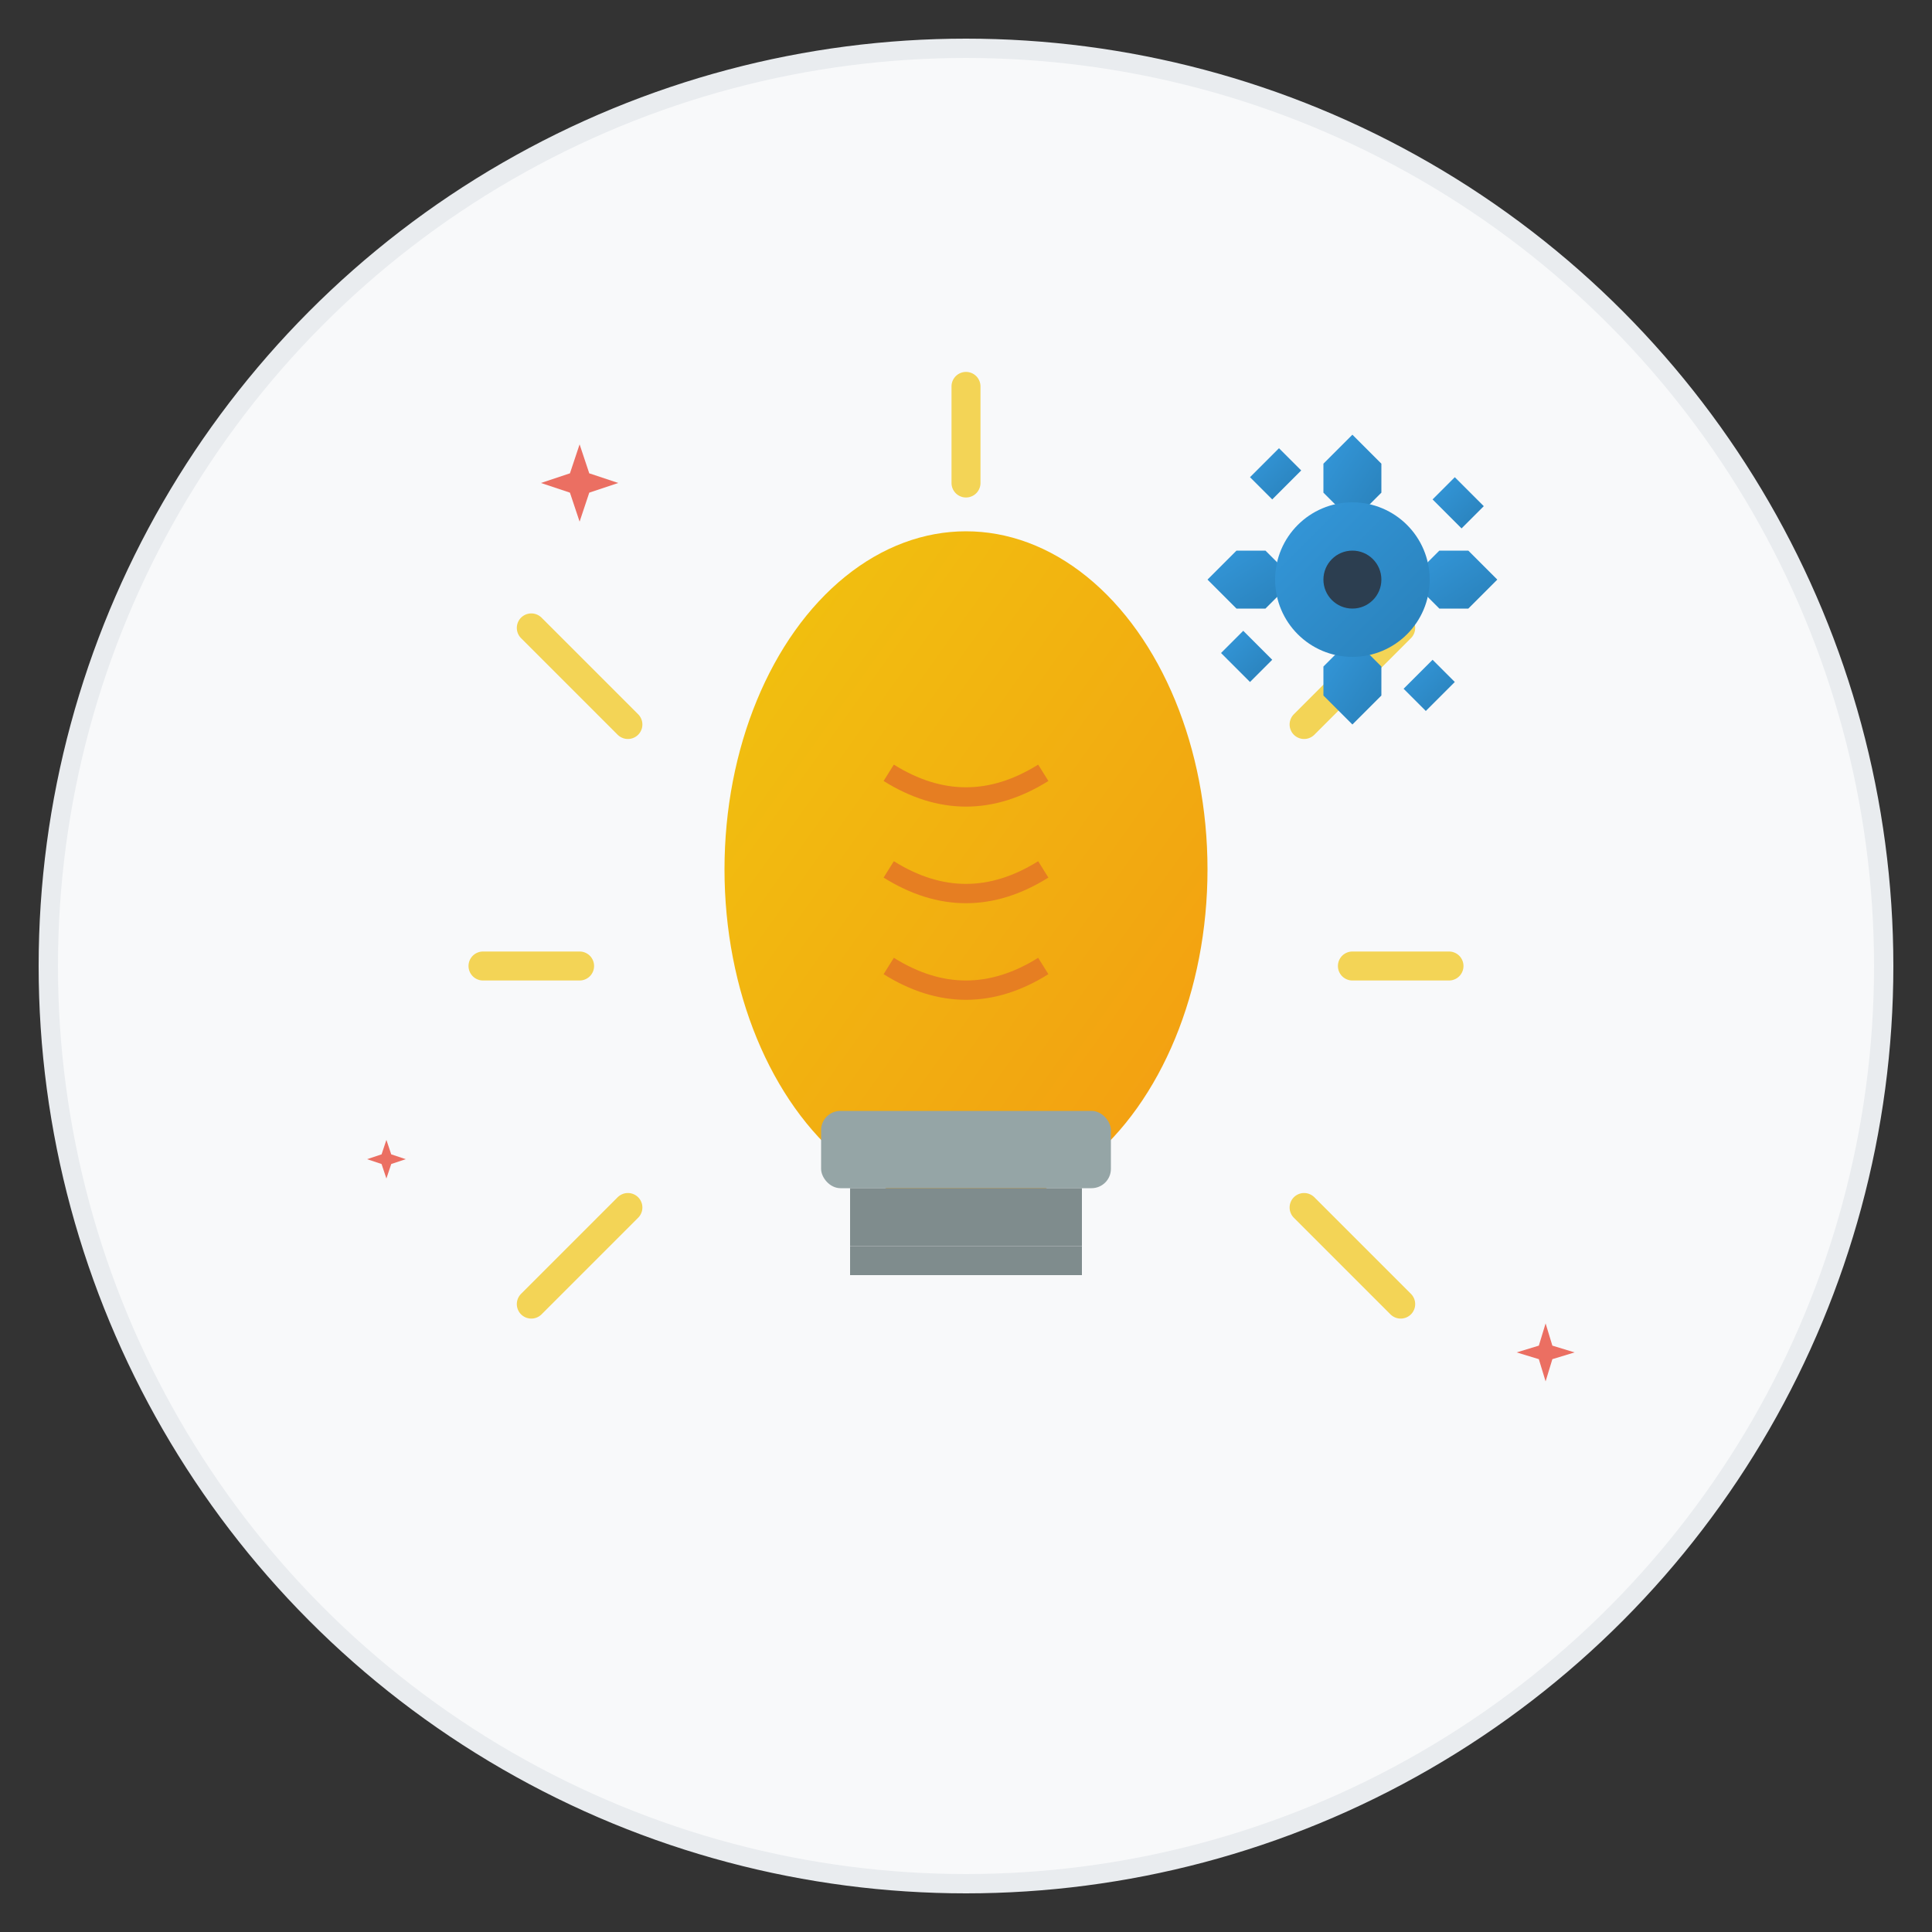
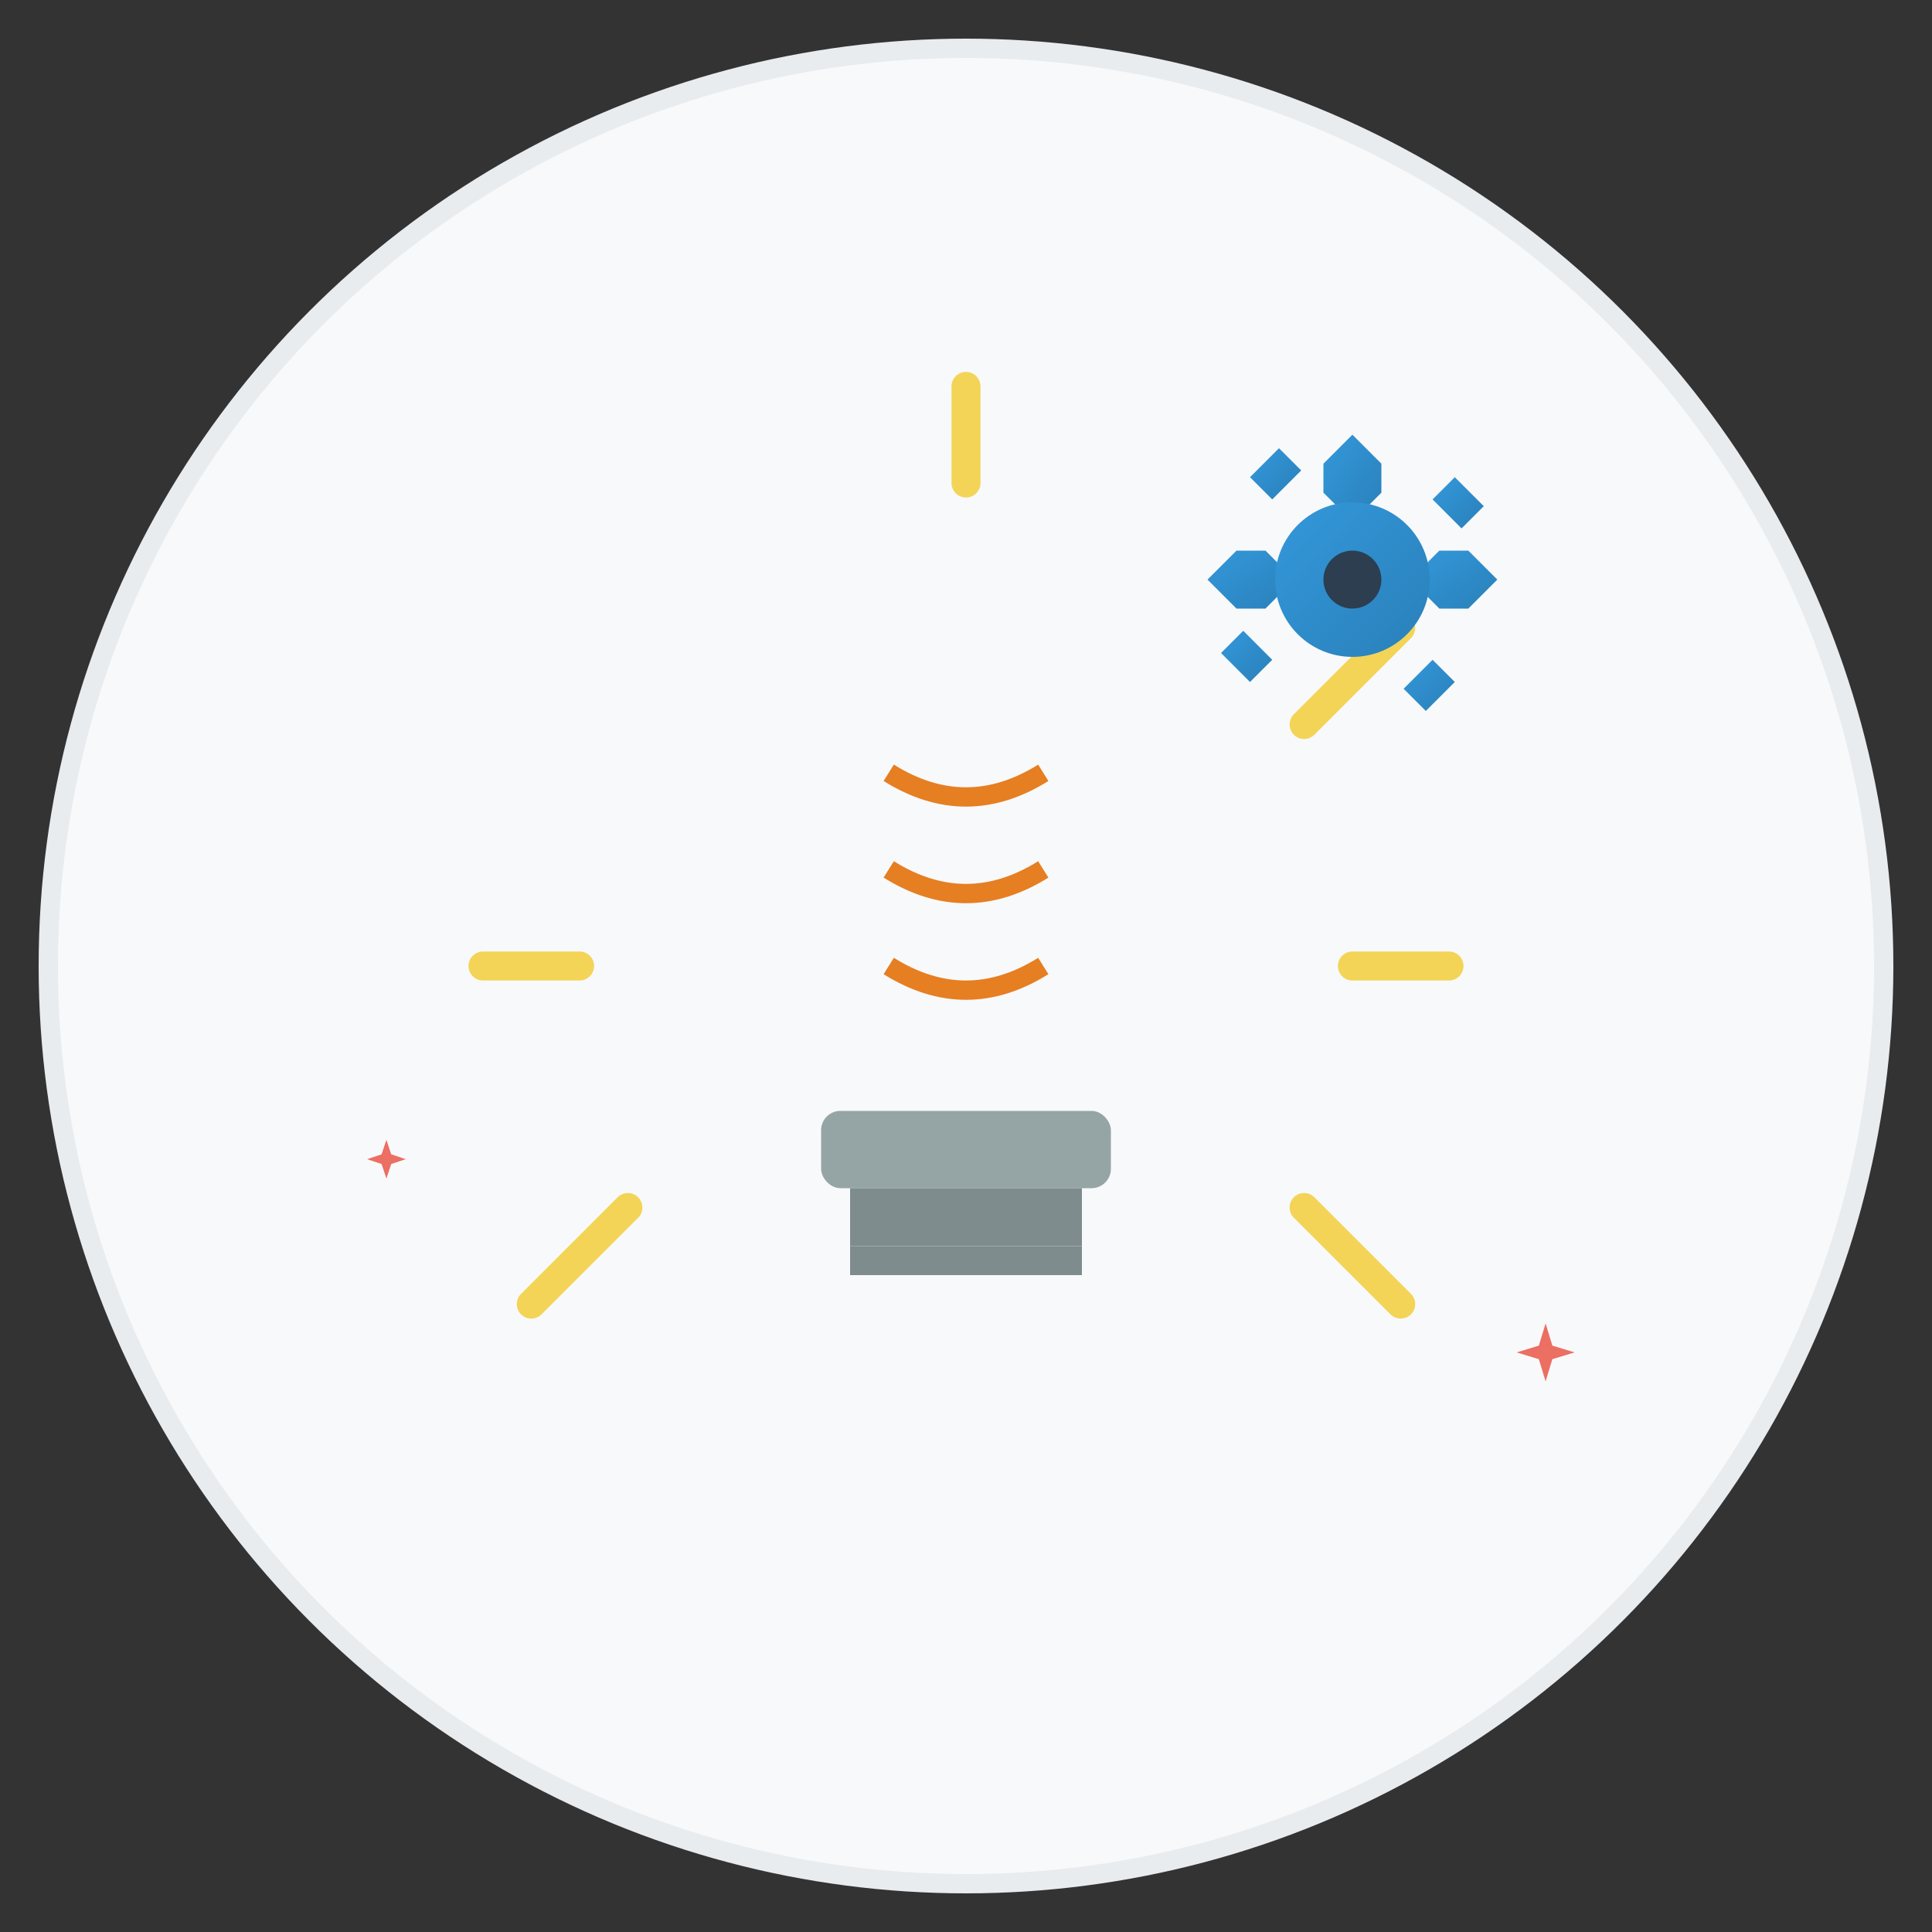
<svg xmlns="http://www.w3.org/2000/svg" viewBox="0 0 200 200" width="200" height="200">
  <rect x="0" y="0" width="200" height="200" fill="#333333" stroke="none" />
  <defs>
    <linearGradient id="bulbGradient" x1="0%" y1="0%" x2="100%" y2="100%">
      <stop offset="0%" style="stop-color:#F1C40F;stop-opacity:1" />
      <stop offset="100%" style="stop-color:#F39C12;stop-opacity:1" />
    </linearGradient>
    <linearGradient id="gearGradient" x1="0%" y1="0%" x2="100%" y2="100%">
      <stop offset="0%" style="stop-color:#3498DB;stop-opacity:1" />
      <stop offset="100%" style="stop-color:#2980B9;stop-opacity:1" />
    </linearGradient>
  </defs>
  <circle cx="100" cy="100" r="95" fill="#F8F9FA" stroke="#E9ECEF" stroke-width="2" />
  <g transform="translate(100, 100)">
-     <ellipse cx="0" cy="-10" rx="25" ry="35" fill="url(#bulbGradient)" />
    <rect x="-15" y="15" width="30" height="8" fill="#95A5A6" rx="2" />
    <rect x="-12" y="23" width="24" height="3" fill="#7F8C8D" />
    <rect x="-12" y="26" width="24" height="3" fill="#7F8C8D" />
    <rect x="-12" y="29" width="24" height="3" fill="#7F8C8D" />
    <path d="M -8,-20 Q 0,-15 8,-20" stroke="#E67E22" stroke-width="2" fill="none" />
    <path d="M -8,-10 Q 0,-5 8,-10" stroke="#E67E22" stroke-width="2" fill="none" />
    <path d="M -8,0 Q 0,5 8,0" stroke="#E67E22" stroke-width="2" fill="none" />
    <g opacity="0.7">
-       <line x1="-35" y1="-25" x2="-45" y2="-35" stroke="#F1C40F" stroke-width="3" stroke-linecap="round" />
      <line x1="35" y1="-25" x2="45" y2="-35" stroke="#F1C40F" stroke-width="3" stroke-linecap="round" />
      <line x1="-40" y1="0" x2="-50" y2="0" stroke="#F1C40F" stroke-width="3" stroke-linecap="round" />
      <line x1="40" y1="0" x2="50" y2="0" stroke="#F1C40F" stroke-width="3" stroke-linecap="round" />
      <line x1="-35" y1="25" x2="-45" y2="35" stroke="#F1C40F" stroke-width="3" stroke-linecap="round" />
      <line x1="35" y1="25" x2="45" y2="35" stroke="#F1C40F" stroke-width="3" stroke-linecap="round" />
      <line x1="0" y1="-50" x2="0" y2="-60" stroke="#F1C40F" stroke-width="3" stroke-linecap="round" />
    </g>
  </g>
  <g transform="translate(140, 60)">
    <g fill="url(#gearGradient)">
      <polygon points="0,-15 3,-12 3,-9 0,-6 -3,-9 -3,-12" />
      <polygon points="15,0 12,3 9,3 6,0 9,-3 12,-3" />
-       <polygon points="0,15 -3,12 -3,9 0,6 3,9 3,12" />
      <polygon points="-15,0 -12,-3 -9,-3 -6,0 -9,3 -12,3" />
      <polygon points="10.6,-10.6 13.6,-7.6 11.3,-5.3 8.3,-8.3 10.6,-10.6" />
      <polygon points="10.6,10.6 7.6,13.6 5.3,11.3 8.3,8.3 10.6,10.6" />
      <polygon points="-10.6,10.6 -13.6,7.6 -11.3,5.3 -8.3,8.3 -10.6,10.6" />
      <polygon points="-10.6,-10.6 -7.6,-13.6 -5.3,-11.3 -8.3,-8.3 -10.6,-10.6" />
      <circle cx="0" cy="0" r="8" />
    </g>
    <circle cx="0" cy="0" r="3" fill="#2C3E50" />
  </g>
  <g fill="#E74C3C" opacity="0.8">
    <g transform="translate(60, 50)">
-       <polygon points="0,-4 1,-1 4,0 1,1 0,4 -1,1 -4,0 -1,-1" />
-     </g>
+       </g>
    <g transform="translate(160, 140)">
      <polygon points="0,-3 0.7,-0.7 3,0 0.7,0.7 0,3 -0.7,0.7 -3,0 -0.7,-0.7" />
    </g>
    <g transform="translate(40, 120)">
      <polygon points="0,-2 0.5,-0.5 2,0 0.5,0.5 0,2 -0.5,0.5 -2,0 -0.5,-0.5" />
    </g>
  </g>
</svg>